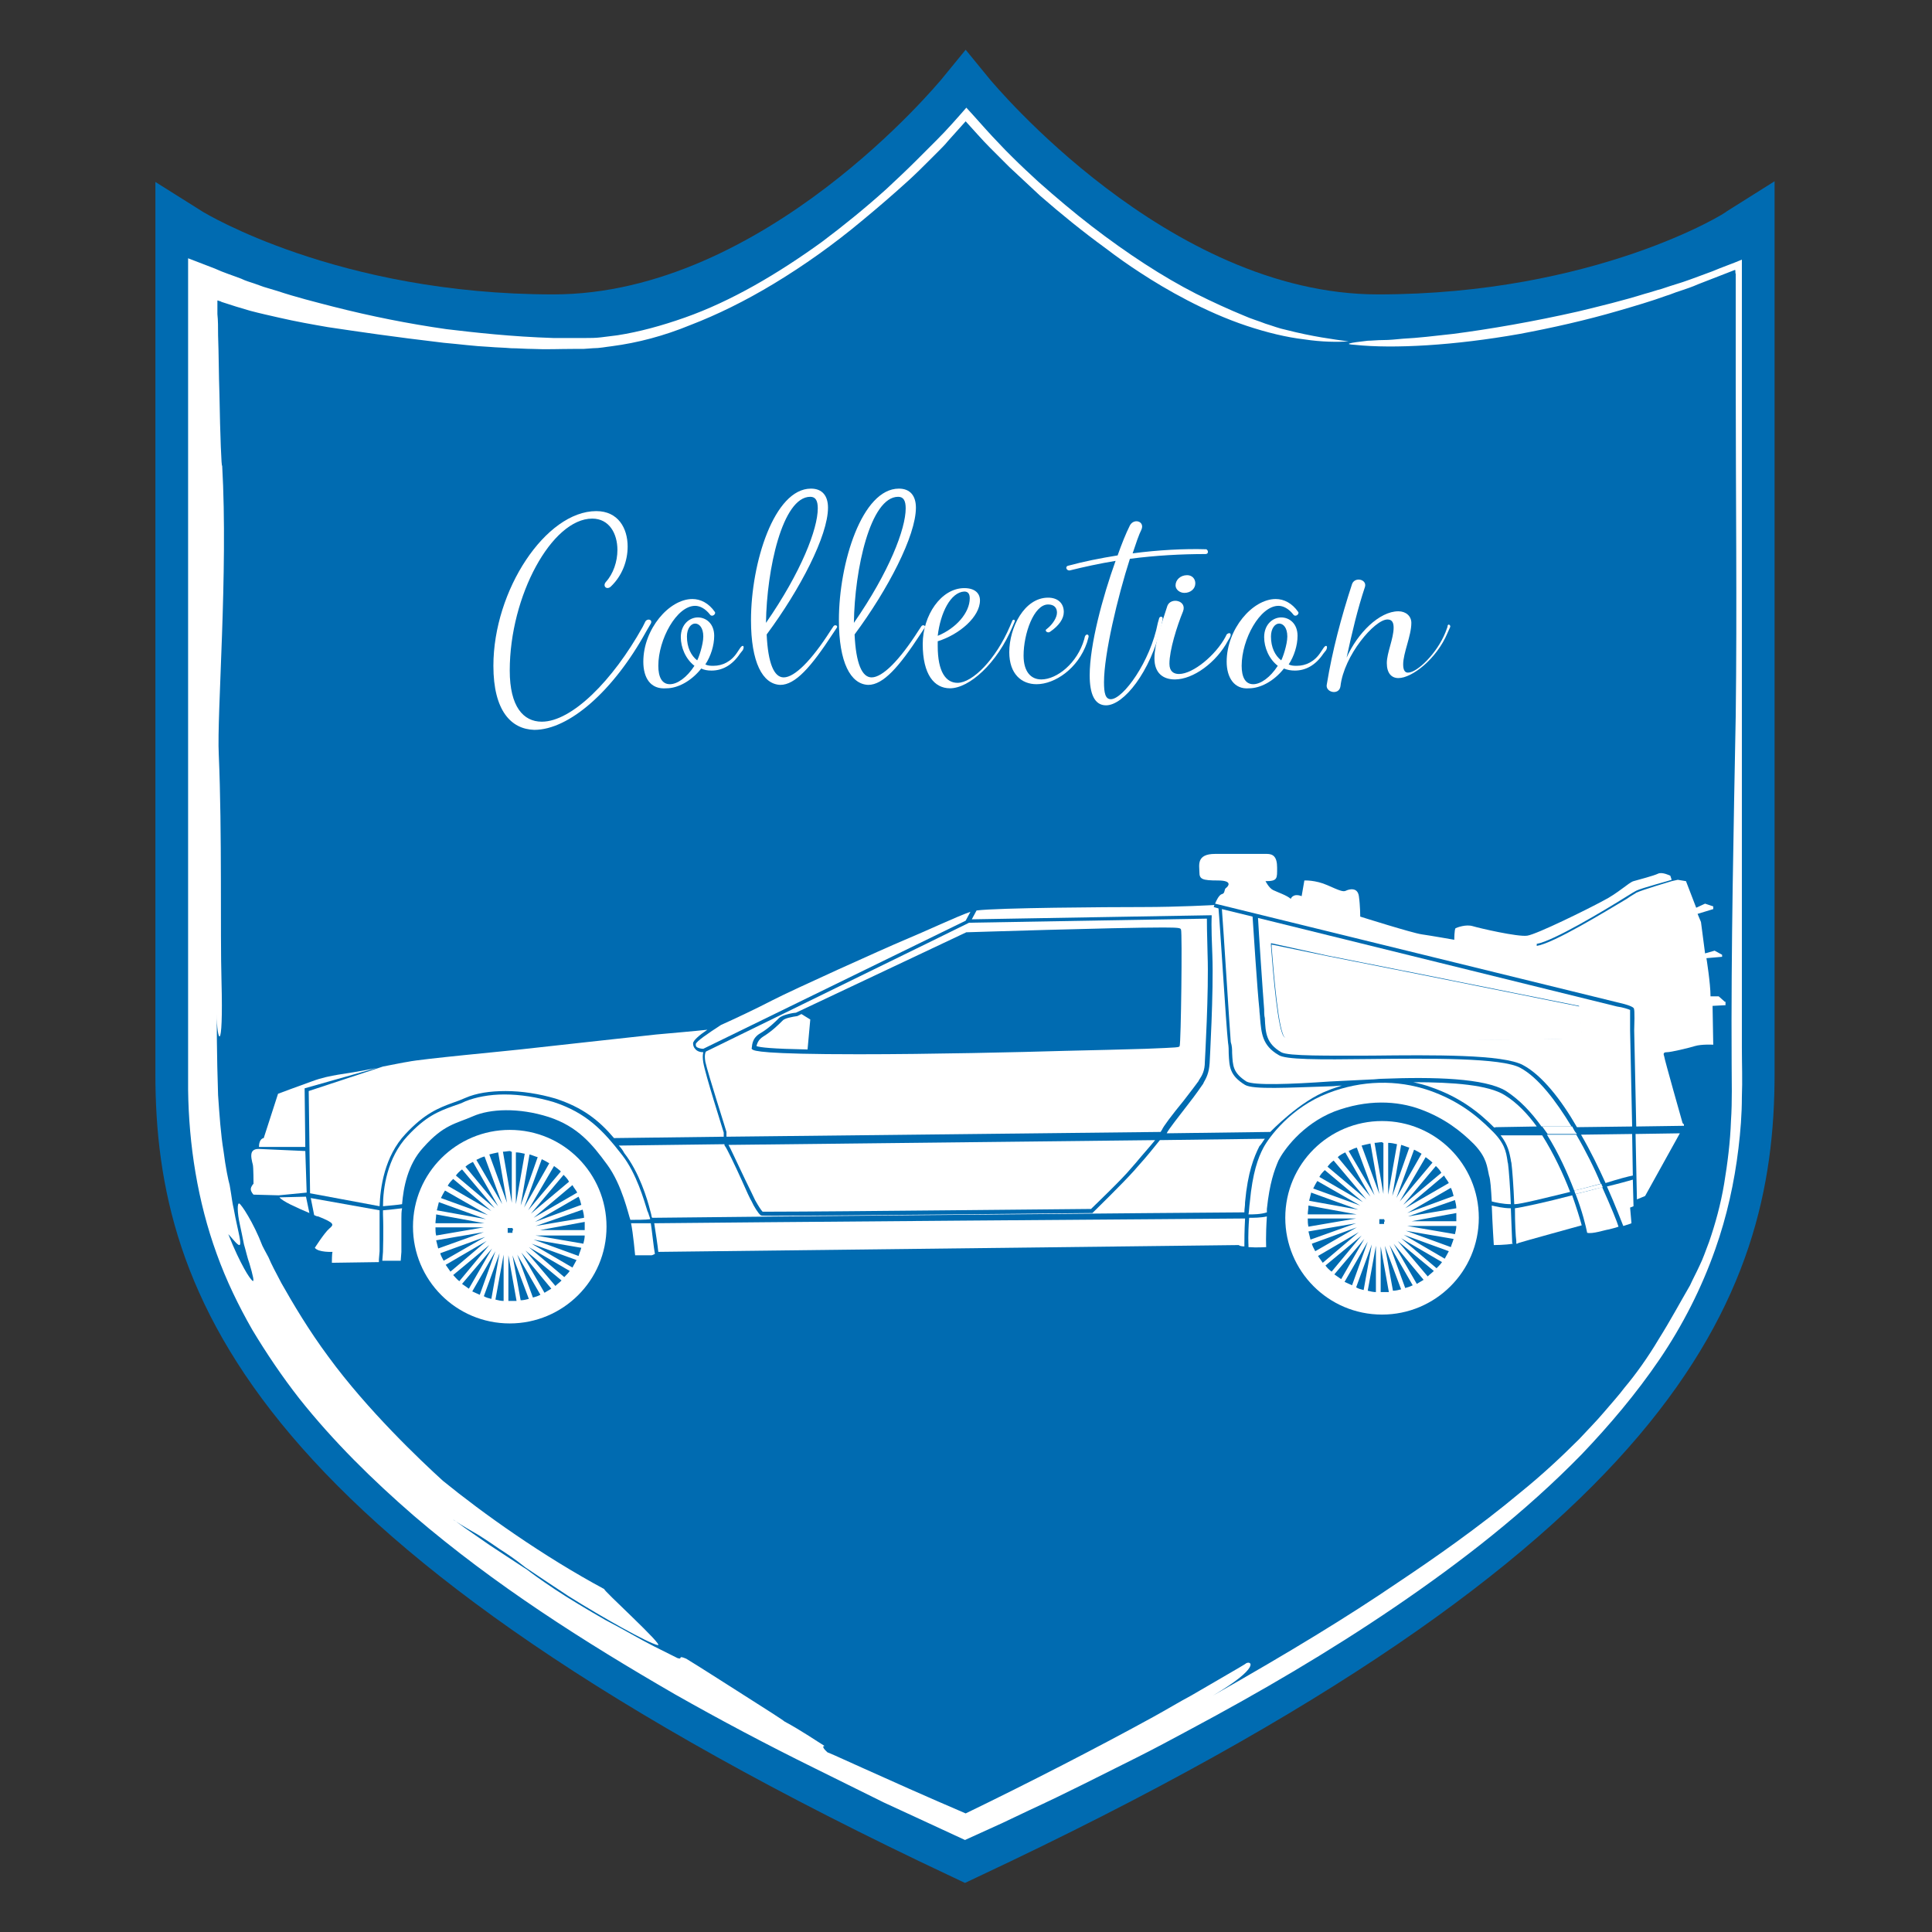
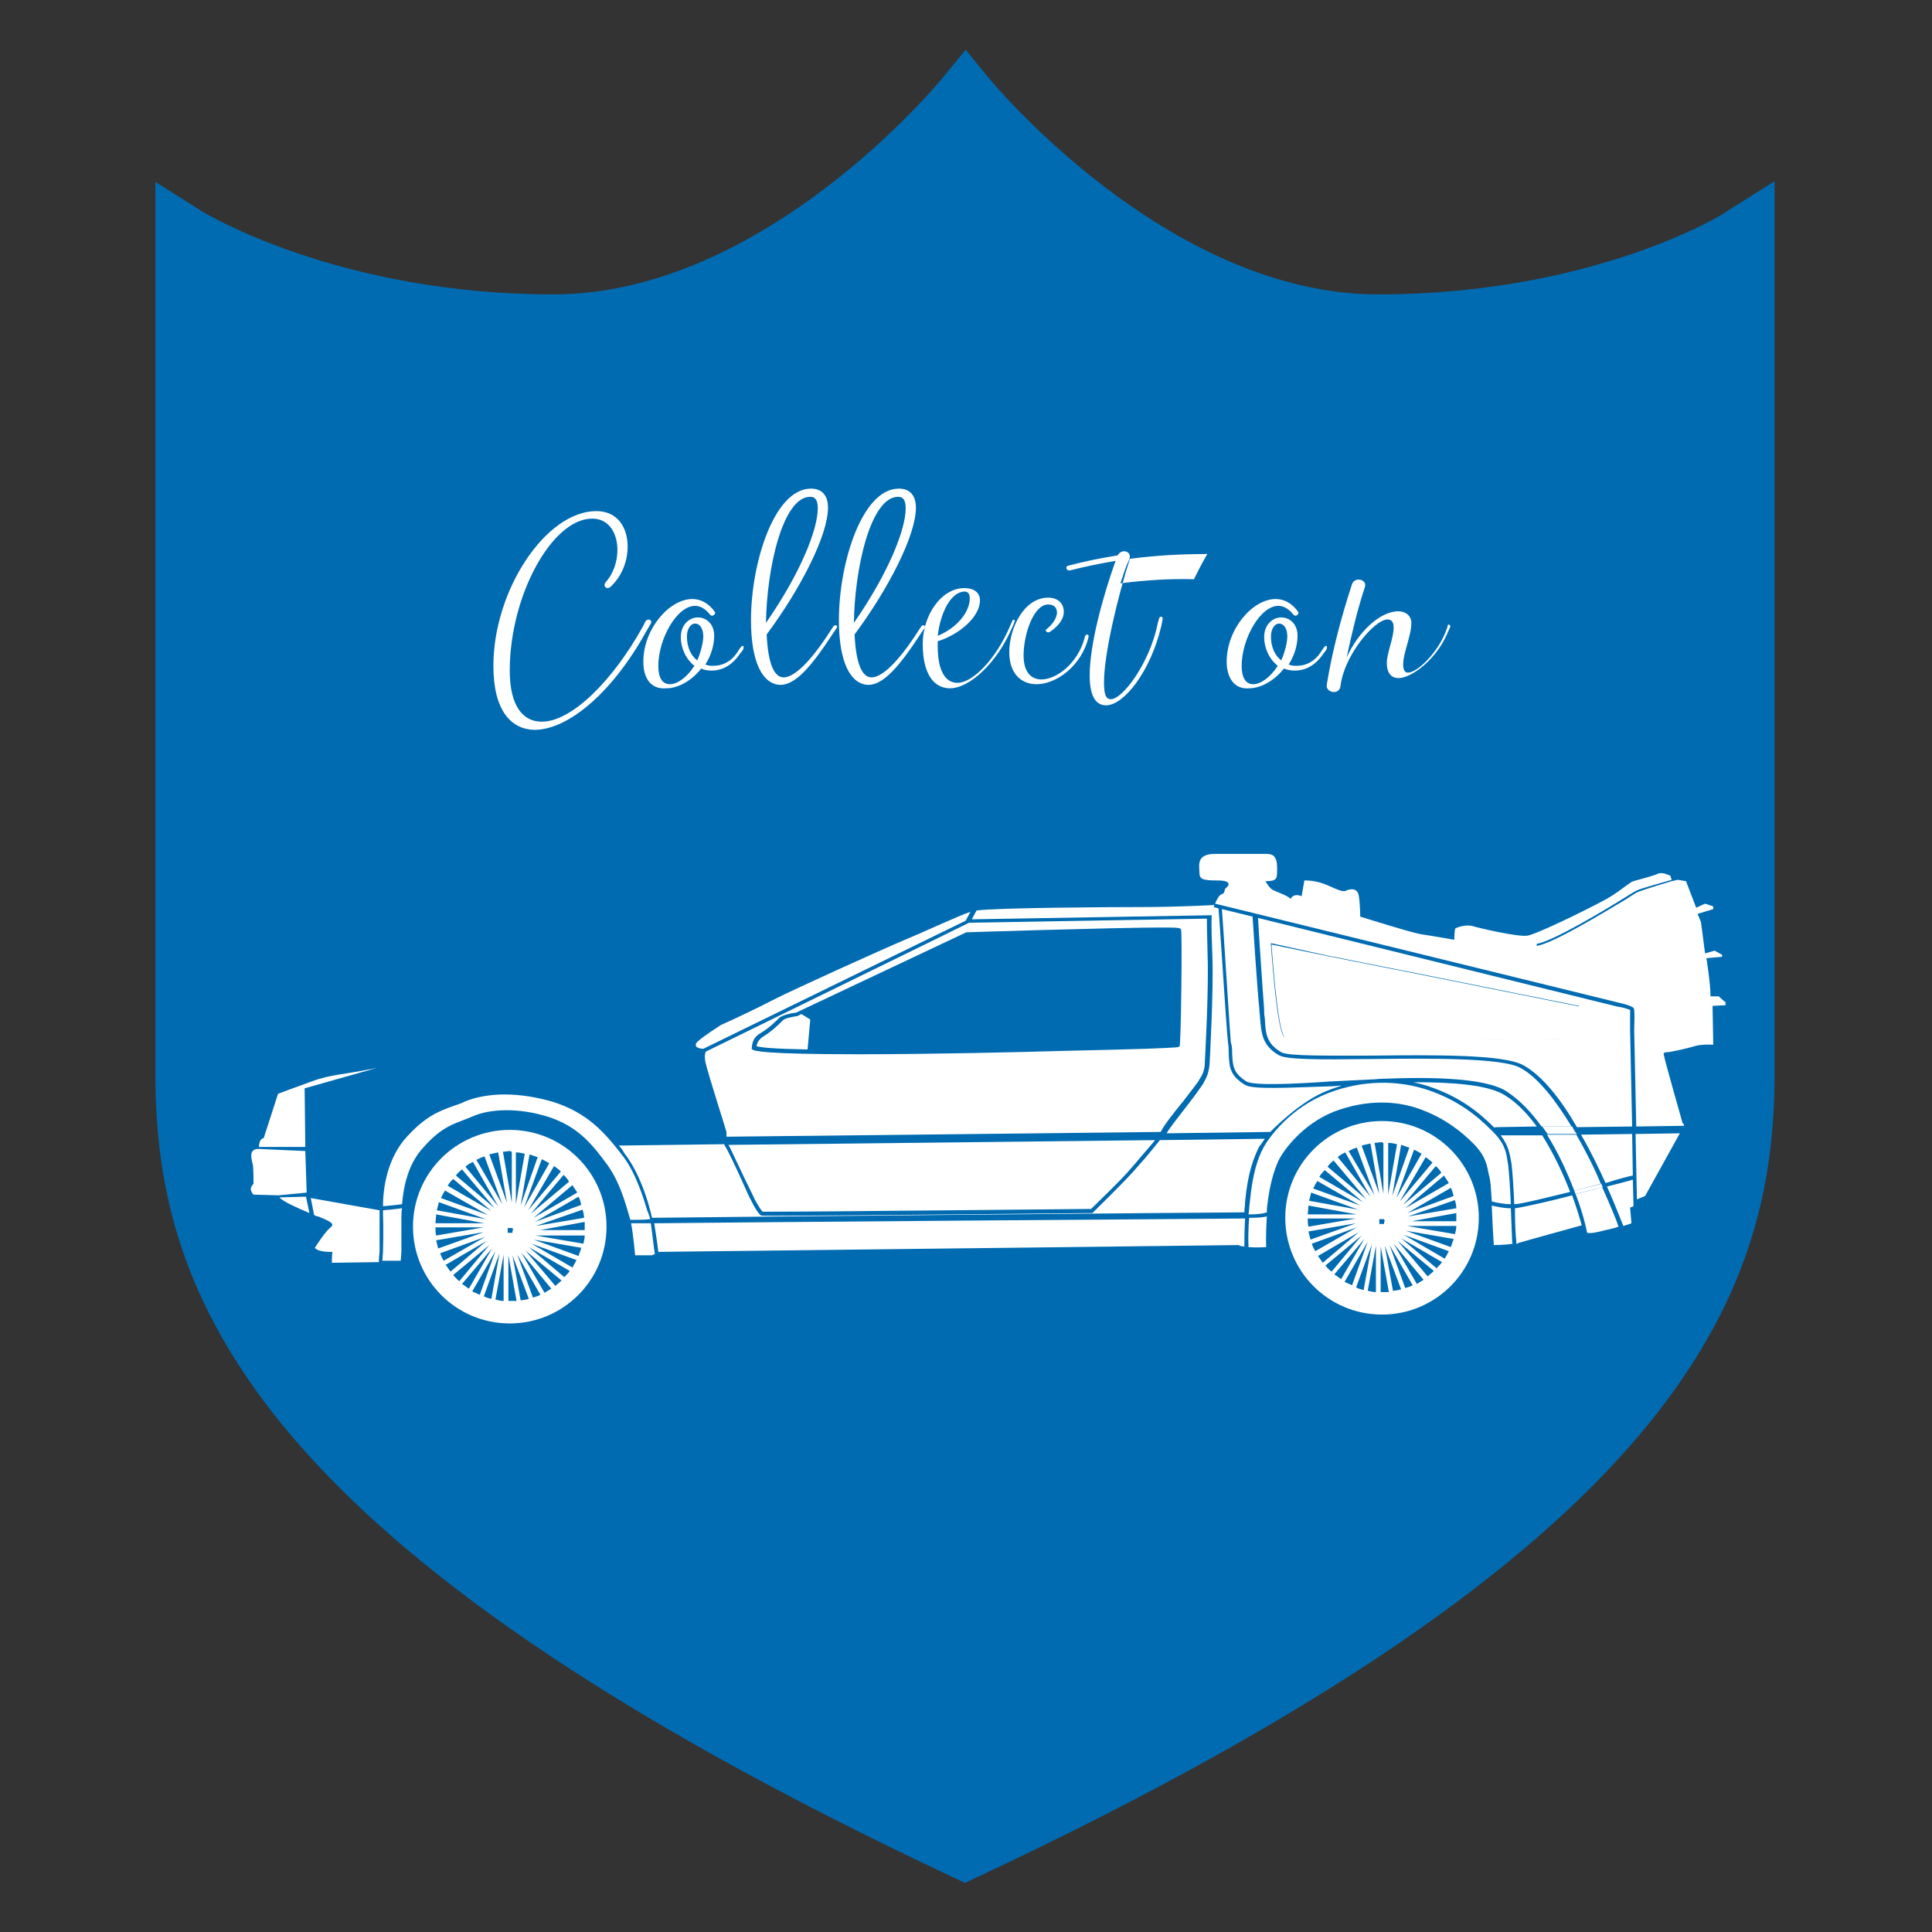
<svg xmlns="http://www.w3.org/2000/svg" version="1.1" x="0px" y="0px" viewBox="0 0 283.5 283.5" style="enable-background:new 0 0 283.5 283.5;" xml:space="preserve">
  <rect x="0" y="0" width="283.5" height="283.5" fill="#333333" stroke="none" />
  <style type="text/css">
	.st0{fill:#006BB1;}
	.st1{fill:none;}
	.st2{fill-rule:evenodd;clip-rule:evenodd;fill:#FFFFFF;}
	.st3{fill:#FFFFFF;}
	.st4{fill:none;stroke:#020203;stroke-width:3.937037e-02;stroke-miterlimit:22.926;}
	.st5{fill:none;stroke:#FFFFFF;stroke-width:0.18;stroke-miterlimit:22.926;}
</style>
  <g id="Layer_2">
</g>
  <g id="Layer_6">
    <g>
      <path class="st0" d="M202.2,43.2c-30.9,0-56.6-31.2-56.9-31.5l-3.6-4.4l-3.6,4.4c-0.3,0.3-25.9,31.5-56.9,31.5    c-31.6,0-51.2-12-51.4-12.1l-7-4.4v130.9c0,32.7,14.2,69.5,116.9,117.8l1.9,0.9l1.9-0.9c102.7-48.2,116.9-85.1,116.9-117.8V26.6    l-7,4.4C253.4,31.2,234,43.2,202.2,43.2z" />
    </g>
    <g>
      <g>
        <g>
          <path class="st1" d="M197.9,53.4c-28.7,0-56.2-31.2-56.2-31.2s-27.4,31.2-56.2,31.2c-29.4,0-54.3-10.1-54.3-10.1v115.2      c0,29.6,13.2,63,108.6,106.7l1.8,0.8l1.8-0.8C239,221.5,252.2,188,252.2,158.4V43.3C252.2,43.3,227.5,53.4,197.9,53.4z" />
          <g>
-             <path class="st2" d="M198.8,50.6c5.7,0.6,14.6,0.1,24.2-1.6c4.8-0.9,9.7-2,14.5-3.4c2.4-0.7,4.8-1.4,7-2.2       c0.7-0.2,1.3-0.5,2-0.7c0.9-0.3,1.8-0.6,2.7-1c1.8-0.7,3.6-1.4,5.4-2.1c0.1,0.1,0,0.4,0.1,0.6l0,0.7c0,0.5,0,0.9,0,1.4       c0,0.9,0,1.9,0,2.8c0,1.7,0,3.4,0,5c0,2.2,0,4.2,0,6c0,16.2,0.2,33.2,0,48.9c-0.3,16.1-0.7,34.3-0.6,51.1       c0,2.5,0.1,5.4-0.1,8.4c-0.1,3-0.5,6.2-1,9.2c-0.5,3-1.3,5.9-2.2,8.5c-0.5,1.3-0.9,2.5-1.4,3.5c-0.5,1.1-1,2-1.4,2.9       c-1.4,2.4-2.9,5.2-4.6,7.9c-1.6,2.7-3.4,5.2-5,7.1c-0.9,1.2-2,2.4-3.1,3.7c-1.1,1.3-2.4,2.6-3.6,3.9c-2.6,2.6-5.5,5.3-8.6,7.8       c-6.1,5.1-12.7,9.7-18.1,13.3c-7.2,4.9-15.7,10.1-27,16.5c7.1-4.2,5.6-5.2,4.8-4.7c0.1,0-1.3,0.8-3.7,2.2       c-1.2,0.7-2.6,1.5-4.3,2.5c-1.7,0.9-3.5,2-5.5,3.1c-8,4.4-18.5,9.8-27.6,14.2c-11.9-5.1-21.2-9.5-20.2-8.9       c-0.7-0.6-0.9-1-0.5-1c-1-0.6-3.3-2.2-5.9-3.6c-0.2-0.2-2.7-1.8-5.7-3.7c-3-1.9-6.4-4.1-8.7-5.5c-1.4-0.6-0.4,0.2-1.3-0.1       c0,0-0.4-0.2-1-0.5c-0.6-0.3-1.4-0.7-2.4-1.2c-2-1-4.5-2.5-7.2-3.9c-2.6-1.5-5.3-3.1-7.4-4.5c-2.1-1.4-3.6-2.5-4.1-2.9       c-0.2-0.1-2.9-1.9-5.5-3.6c-1.3-0.9-2.6-1.8-3.6-2.5c-1-0.7-1.6-1.2-1.7-1.2c1.5,1,2.8,1.7,3.8,2.3c1.1,0.7,2,1.3,3,2       c1.1,0.7,2.3,1.5,3.8,2.7c1.6,1.1,3.6,2.4,6.3,4.2c5.1,3.2,11.7,6.9,13.1,7.2c1.2,0.3-8.4-8.4-7.8-8.2       c-9.1-4.9-17.8-11.1-23.7-15.9c-3.3-3-11.1-10.4-16.8-18.2c-2.9-3.9-5.2-7.8-6.9-10.8c-0.4-0.8-0.8-1.5-1.1-2.1       c-0.3-0.6-0.6-1.2-0.8-1.7c-0.5-0.9-0.8-1.5-0.9-1.7c-1.3-3.4-3.1-6.1-3.4-6.2c-0.3-0.1-0.3,1.3,0.1,3.1       c0.2,0.9,0.4,1.9,0.6,2.9c0.3,1,0.5,2,0.8,2.8c0.5,1.7,0.8,2.9,0.4,2.5c-0.2-0.2-0.6-0.7-1.2-1.8c-0.6-1.1-1.4-2.7-2.3-5       c0.4,0.4,1,1.2,1.4,1.5c0.4,0.3,0.5,0,0.1-1.8c0-0.1-0.4-1.7-0.7-3.4c-0.2-0.8-0.3-1.7-0.4-2.3c-0.1-0.7-0.2-1.1-0.2-1.2       c-0.2-0.7-0.6-2.6-0.9-5c-0.4-2.4-0.6-5.3-0.8-8.2c-0.2-5.8-0.2-11.4-0.2-11.9c0,3.9,1,6.4,0.7-4.9c-0.2-7.1,0.1-21.7-0.4-33.2       c-0.3-5.8,1.4-26.7,0.5-42.4c-0.1,0.6-0.3-4.5-0.4-10.4c-0.1-2.9-0.1-6-0.2-8.7c0-1.1,0-2.2-0.1-3.1c0-0.5,0-0.9,0-1.2       c0-0.2,0-0.4,0-0.5c0-0.1,0-0.2,0-0.2c0,0,0-0.1,0-0.1l0.1,0c0.2,0.1,0.4,0.1,0.5,0.2c1.5,0.5,2.8,0.9,4.2,1.3       c1.5,0.4,2.9,0.7,4.2,1c2.6,0.6,4.9,1,7.2,1.4c4.7,0.7,9.4,1.4,17,2.3c2.3,0.2,4.5,0.5,6.7,0.6c1.1,0.1,2.1,0.1,3.2,0.2       c1,0,2.1,0.1,3.1,0.1c2,0.1,4,0,6,0l1.5,0l1.4-0.1c1,0,1.9-0.2,2.8-0.3c3.8-0.5,7.6-1.5,11.5-3.1c3.9-1.5,8-3.5,12.3-6.1       c4.3-2.6,8.7-5.7,13-9.3c2.3-1.9,4.5-3.8,6.7-5.8c1.1-1,2.1-2,3.2-3.1l0.6-0.6l0.7-0.7c0.4-0.4,0.9-0.9,1.3-1.4l2.6-2.9       c1.2,1.3,2.4,2.7,3.6,3.9l0.9,0.9l0.8,0.8l1.1,1.1c1.5,1.4,3,2.8,4.5,4.2c3.1,2.7,6.3,5.3,9.6,7.7l0,0c1.7,1.3,3.4,2.5,5.1,3.6       c3.8,2.5,9.6,5.8,15.6,7.8c3,1,5.9,1.7,8.5,2c2.6,0.4,4.9,0.4,6.5,0.3c-2.2-0.3-5.3-0.7-9.2-1.7c-1-0.2-2-0.6-3-0.9       c-1-0.4-2.1-0.7-3.2-1.2c-2.2-0.9-4.6-2-7-3.2c-4.9-2.5-10.1-5.9-15.3-9.9c-2.6-2-5.2-4.2-7.8-6.5c-1.3-1.2-2.6-2.4-3.8-3.6       l-1.1-1.1l-1.9-2c-1.3-1.4-2.5-2.8-3.8-4.2c-1.4,1.6-2.8,3.2-4.3,4.7l-1.1,1.1l-0.9,0.9l-1.1,1.1c-1.4,1.4-2.9,2.8-4.4,4.2       c-3,2.7-6.2,5.3-9.4,7.7c-6.5,4.7-13.3,8.7-20.1,11.1c-3.4,1.2-6.7,2.1-9.9,2.6c-0.8,0.1-1.6,0.2-2.4,0.3       c-0.8,0.1-1.6,0.1-2.3,0.1c-1.6,0-3.2,0-4.7,0c-6.2-0.2-11.5-0.8-15.7-1.3c-5.6-0.8-11.1-1.9-16.6-3.3       c-2.7-0.7-5.5-1.4-8.2-2.3l-2-0.6l-1.4-0.5c-0.6-0.2-1.3-0.4-1.9-0.7c-1.3-0.5-2.6-0.9-3.9-1.5l-3.9-1.5l0,98.6l0,23.4       c0.1,8.1,1.4,16.4,4.2,24.1c1.4,3.9,3.2,7.6,5.2,11.1c2.1,3.5,4.4,6.9,6.9,10.1c5,6.3,10.8,12,16.8,17.2       c11.9,10.2,25,18.5,38.3,26.2c6.7,3.8,13.5,7.4,20.4,10.8c3.4,1.7,6.9,3.4,10.3,5.1l5.2,2.4l6.7,3.1l5.5-2.5l4-1.9       c2.6-1.2,5.3-2.5,7.9-3.8c2.6-1.3,5.2-2.6,7.8-3.9c2.6-1.3,5.2-2.7,7.8-4.1c10.3-5.5,20.4-11.4,30.1-18       c9.7-6.6,19.1-13.9,27.4-22.4c4.1-4.3,8-8.9,11.4-13.9c3.4-5,6.2-10.5,8.2-16.2c1.7-4.8,2.8-9.8,3.4-14.8       c0.3-2.5,0.5-5,0.5-7.5c0.1-2.5,0-4.9,0-7.3l0-28.8l0-57.6c0-4.5,0-15.8,0-29.2c-1.4,0.6-2.9,1.1-4.3,1.7       c-1.4,0.5-2.9,1.1-4.4,1.6c-0.6,0.2-1.3,0.4-1.9,0.6l-1.2,0.4c-0.8,0.2-1.6,0.5-2.4,0.7c-3.2,1-6.5,1.8-9.8,2.6       c-6.6,1.5-13,2.6-18.4,3.3c-2.7,0.3-5.2,0.6-7.3,0.7c-1.1,0.1-2,0.2-2.9,0.2c-0.9,0-1.7,0.1-2.3,0.1       C198,50.3,197.1,50.5,198.8,50.6z" />
-           </g>
+             </g>
        </g>
      </g>
    </g>
  </g>
  <g id="Text">
    <g>
      <g>
        <path class="st3" d="M72.4,97.7c0-11.1,7.7-22.7,15.1-22.7c3.2,0,4.6,2.5,4.6,5.2c0,2.1-0.8,4.3-2.5,5.9     c-0.6,0.5-1.2-0.1-0.7-0.7c1.1-1.2,1.7-3,1.7-4.7c0-2.4-1.2-4.6-3.7-4.6c-5.9,0-12.1,11.3-12.1,22.3c0,5.3,2,7.5,4.7,7.5     c4.4,0,10.4-6,14.8-13.9l0.4-0.8c0.3-0.5,1.1-0.3,0.8,0.3l-0.7,1.2c-4.8,8.7-11.3,14.4-16.4,14.4C75,107,72.4,104.3,72.4,97.7z" />
        <path class="st3" d="M94.4,97.1c0-4.8,3.8-9.2,7.2-9.2c1.2,0,2.4,0.6,3.3,1.9c0.2,0.3-0.4,0.8-0.7,0.4c-0.7-0.9-1.5-1.3-2.2-1.3     c-2.7,0-5.4,4.9-5.4,8.8c0,1.6,0.5,2.7,1.7,2.7c1.1,0,2.5-1,3.6-2.7c-1.3-1-2-2.7-2-4.2c0-1.9,1.3-2.9,2.5-2.9     c1.2,0,2.4,0.9,2.4,2.7c0,1.4-0.5,3-1.3,4.2c0.4,0.2,0.8,0.2,1.2,0.2c1.3,0,2.6-0.6,3.5-2l0.4-0.6c0.4-0.6,0.7-0.3,0.4,0.3     l-0.4,0.5c-1.2,1.8-2.7,2.5-4.2,2.5c-0.6,0-1.1-0.1-1.5-0.3c-1.5,1.9-3.5,2.9-5.1,2.9C95.4,101.2,94.4,99.4,94.4,97.1z      M103.2,93.4c0-1.3-0.6-1.9-1.2-1.9c-0.6,0-1.2,0.7-1.2,1.9c0,1.6,0.6,2.8,1.5,3.5C102.5,96.6,103.2,94.6,103.2,93.4z" />
        <path class="st3" d="M110.2,91c0-8.4,3.4-19.3,8.8-19.3c1.7,0,2.5,1.1,2.5,2.8c0,4.1-4.1,12-9,18.6c0.2,4.3,1.1,6.3,2.5,6.3     c1.6,0,4.1-2.5,6.9-6.9l0.4-0.6c0.2-0.3,0.7-0.1,0.5,0.2l-0.6,0.9c-3.2,4.9-5.5,7.5-7.7,7.5C111.9,100.4,110.2,97.2,110.2,91z      M120,74.6c0-1.1-0.3-1.7-1.1-1.7c-4.1,0-6.4,10.7-6.5,18.5C117.6,83.9,120,77.6,120,74.6z" />
        <path class="st3" d="M123.1,91c0-8.4,3.4-19.3,8.8-19.3c1.7,0,2.5,1.1,2.5,2.8c0,4.1-4.1,12-9,18.6c0.2,4.3,1.1,6.3,2.5,6.3     c1.6,0,4.1-2.5,6.9-6.9l0.4-0.6c0.2-0.3,0.7-0.1,0.5,0.2l-0.6,0.9c-3.2,4.9-5.5,7.5-7.7,7.5C124.8,100.4,123.1,97.2,123.1,91z      M132.9,74.6c0-1.1-0.3-1.7-1.1-1.7c-4.1,0-6.4,10.7-6.5,18.5C130.5,83.9,132.9,77.6,132.9,74.6z" />
        <path class="st3" d="M148.9,91.2l-0.3,0.7c-2.3,5.5-6.4,9.1-9.2,9.1c-2.3,0-4-2-4-6.5c0-4.2,2.7-8.2,6.1-8.2     c1.6,0,2.3,0.8,2.3,1.8c0,2.4-3,5-6.2,6v0.7c0,3.8,1.2,5.4,2.9,5.4c2.2,0,5.6-3.4,7.7-8.3l0.3-0.7     C148.6,90.8,149,90.9,148.9,91.2z M137.6,93.3c2.7-1.1,4.7-3.4,4.7-5.5c0-0.6-0.2-1-0.8-1C139.5,86.9,138,89.9,137.6,93.3z" />
        <path class="st3" d="M148.1,95.7c0-3.6,2.2-8,5.7-8c1.4,0,2.3,0.8,2.3,2.1c0,1-0.7,2-2,2.9c-0.4,0.3-0.9-0.2-0.5-0.4     c0.9-0.7,1.5-1.7,1.5-2.4c0-0.7-0.4-1.2-1.3-1.2c-2.1,0-3.6,4.3-3.6,7.5c0,2.4,1.1,3.5,2.6,3.5c2.3,0,5.3-2.4,6.3-5.9l0.1-0.4     c0.2-0.5,0.7-0.3,0.5,0.2l-0.2,0.7c-1.3,3.8-4.7,6.1-7.4,6.1C149.9,100.4,148.1,98.9,148.1,95.7z" />
-         <path class="st3" d="M176.9,81.3c-3.5,0-7.3,0.2-11.1,0.7c-1.8,5.6-3.8,14-3.8,18.1c0,1.6,0.2,2.5,1,2.5c1.8,0,5.8-5.5,6.9-11.2     l0.2-0.7c0.1-0.3,0.6-0.3,0.5,0.2l-0.2,1c-1.6,6.7-5.5,11.6-8.1,11.6c-1.7,0-2.4-1.7-2.4-4.4c0-4.5,1.9-11.5,3.8-16.8     c-2.4,0.4-4.7,0.9-6.7,1.4c-0.5,0.1-0.8-0.6-0.2-0.7c2.2-0.6,4.7-1.1,7.2-1.5c0.6-1.7,1.2-3.2,1.8-4.4c0.6-1.1,2.2-0.6,1.7,0.6     c-0.4,0.8-0.8,2-1.3,3.5c3.8-0.5,7.6-0.7,10.8-0.6C177.3,80.7,177.4,81.3,176.9,81.3z" />
-         <path class="st3" d="M180.5,93.5l-0.3,0.5c-1.7,3.2-5.1,5.7-7.8,5.7c-1.7,0-3-0.9-3-3.1c0-2.1,1-4.9,1.9-7.7     c0.5-1.3,2.9-0.8,2.3,0.8c-0.9,2.2-2,5.7-2,7.7c0,1.1,0.6,1.5,1.4,1.5c2.1,0,5.4-2.8,6.8-5.4l0.2-0.4     C180.3,92.8,180.8,92.8,180.5,93.5z M172.5,85.9c0-0.8,0.7-1.5,1.7-1.5c0.7,0,1.2,0.5,1.2,1.2c0,0.8-0.7,1.4-1.6,1.4     C173.1,87,172.5,86.5,172.5,85.9z" />
+         <path class="st3" d="M176.9,81.3c-3.5,0-7.3,0.2-11.1,0.7c-1.8,5.6-3.8,14-3.8,18.1c0,1.6,0.2,2.5,1,2.5c1.8,0,5.8-5.5,6.9-11.2     l0.2-0.7c0.1-0.3,0.6-0.3,0.5,0.2l-0.2,1c-1.6,6.7-5.5,11.6-8.1,11.6c-1.7,0-2.4-1.7-2.4-4.4c0-4.5,1.9-11.5,3.8-16.8     c-2.4,0.4-4.7,0.9-6.7,1.4c-0.5,0.1-0.8-0.6-0.2-0.7c2.2-0.6,4.7-1.1,7.2-1.5c0.6-1.1,2.2-0.6,1.7,0.6     c-0.4,0.8-0.8,2-1.3,3.5c3.8-0.5,7.6-0.7,10.8-0.6C177.3,80.7,177.4,81.3,176.9,81.3z" />
        <path class="st3" d="M180,97.1c0-4.8,3.8-9.2,7.2-9.2c1.2,0,2.4,0.6,3.3,1.9c0.2,0.3-0.4,0.8-0.7,0.4c-0.7-0.9-1.5-1.3-2.2-1.3     c-2.7,0-5.4,4.9-5.4,8.8c0,1.6,0.5,2.7,1.7,2.7c1.1,0,2.5-1,3.6-2.7c-1.3-1-2-2.7-2-4.2c0-1.9,1.3-2.9,2.5-2.9     c1.2,0,2.4,0.9,2.4,2.7c0,1.4-0.5,3-1.3,4.2c0.4,0.2,0.8,0.2,1.2,0.2c1.3,0,2.6-0.6,3.5-2l0.4-0.6c0.4-0.6,0.7-0.3,0.4,0.3     l-0.4,0.5c-1.2,1.8-2.7,2.5-4.2,2.5c-0.6,0-1.1-0.1-1.6-0.3c-1.5,1.9-3.5,2.9-5.1,2.9C181.1,101.2,180,99.4,180,97.1z      M188.9,93.4c0-1.3-0.6-1.9-1.2-1.9c-0.6,0-1.2,0.7-1.2,1.9c0,1.6,0.6,2.8,1.5,3.5C188.2,96.6,188.9,94.6,188.9,93.4z" />
        <path class="st3" d="M212.8,92l-0.4,0.9c-1.6,3.8-5.2,6.6-7.2,6.6c-1,0-1.7-0.7-1.7-2.2c0-1.5,1-3.6,1-5.2c0-0.7-0.2-1.2-0.9-1.2     c-1.9,0-6.4,5.3-6.9,9.8c-0.2,1.4-2.3,0.9-2-0.3c0.8-4.9,2.1-9.8,3.7-14.7c0.4-1.1,2.2-0.7,1.9,0.4c-1.1,3.3-1.9,6.7-2.7,10.4     c1.6-3.6,4.8-6.8,7.6-6.8c1.1,0,1.9,0.7,1.9,1.7c0,1.9-1.2,4.4-1.2,6.1c0,0.9,0.3,1.2,0.7,1.2c1.4,0,4.3-2.9,5.5-5.9l0.3-0.8     C212.4,91.4,212.9,91.7,212.8,92z" />
      </g>
    </g>
    <g>
      <path class="st3" d="M185.6,167.1l-15.4,0.2c-0.8,1-2,2.5-3.1,3.7l-0.7,0.8c-1.6,1.8-5.9,6-6,6.1l-0.1,0.1l-0.1,0    c-0.4,0-38.2,0.4-46.7,0.4c0,0,0,0,0,0c-1.8,0-1.8,0-1.9-0.1c-0.3-0.2-1-1.3-1.3-2c-0.2-0.3-0.8-1.6-1.5-3.2    c-0.9-2-2.2-4.7-2.4-4.9c-0.1-0.1-0.1-0.2-0.1-0.3l-15.5,0.2c0.3,0.3,0.6,0.7,0.8,1.1c2.2,2.8,3.4,6.8,3.8,8.4    c0.1,0.4,0.2,0.7,0.2,0.8c0,0.1,0,0.1,0.1,0.3c7.3-0.1,83.1-0.8,86.9-0.8c0-0.6,0.1-0.8,0.1-1.5c0.4-4.4,1.3-6.6,2.1-8.2    C185.1,167.9,185.3,167.5,185.6,167.1z" />
-       <path class="st3" d="M45.3,160.1l0.2,15l10.2,1.9c0.1-2.7,0.7-7.3,3.8-10.6c2.8-3,4.8-3.8,7-4.6c0.6-0.2,1.1-0.4,1.8-0.7    c1.6-0.7,3.6-1,5.9-1c2.4,0,4.9,0.4,7.3,1.1c4,1.3,6.4,3.2,8.6,5.8l16.1-0.2c0-0.3,0-0.5,0-0.6c-0.2-0.7-2.7-8.5-3-10.3    c-0.1-0.6-0.1-1.1,0-1.5c-0.4,0-0.9-0.1-1.2-0.5c-0.2-0.2-0.3-0.5-0.3-0.8c0-0.4,0.9-1.2,2.1-2c-1.8,0.2-5.3,0.5-7.5,0.7    c-2.7,0.3-18.3,2-20,2.2c-1.7,0.2-14.6,1.4-16.4,1.8c-0.7,0.1-2.1,0.4-3.7,0.7L45.3,160.1z" />
      <path class="st3" d="M118.9,149.6l-1.3-0.8l-0.6,0.3l0,0c-0.7,0.1-1.9,0.3-2.2,0.7c-0.5,0.5-1.5,1.5-2.8,2.3    c-0.8,0.5-0.9,1.1-1,1.4c0.5,0.2,2.3,0.4,7.5,0.5L118.9,149.6z" />
      <path class="st3" d="M110.8,176.1c0.5,0.9,0.9,1.5,1.1,1.7c0.1,0,0.5,0,1.6,0c8.3,0,44.3-0.4,46.6-0.4c0.6-0.6,4.5-4.3,5.9-6    l0.7-0.8c0.9-1.1,2-2.3,2.8-3.3l-62.6,0.7c0.2,0.3,1.1,2.3,2.4,5C110,174.4,110.7,175.9,110.8,176.1z" />
      <path class="st3" d="M106.6,166.1L106.6,166.1c0,0.3,0,0.5,0,0.7l63.7-0.7c0.1-0.1,0.1-0.2,0.2-0.3c0.2-0.5,1.4-2.1,3.2-4.3    c1-1.3,2-2.6,2.2-2.9c0-0.1,0.1-0.2,0.1-0.2c0.4-0.6,0.8-1.3,0.8-2.6c0-0.1,0.6-10.4,0.4-15.7c-0.1-3.4-0.1-4.8-0.1-5.3l-34.9,0.6    l-0.2,0.1c0,0,0,0,0,0l-5.9,2.9l-32.5,15.9h0c0,0-0.3,0.3-0.1,1.5C103.9,157.6,106.6,166,106.6,166.1z M111.6,151.6    c1.2-0.7,2.2-1.7,2.7-2.2c0.5-0.5,2.2-0.8,2.5-0.8l25-11.8l0.1,0c0.2,0,21.6-0.7,28.8-0.7c2.5,0,2.5,0.1,2.6,0.3    c0.2,0.4,0,16.7-0.2,17.1c-0.1,0.2-0.1,0.2-5,0.4c-3.2,0.1-7.4,0.2-11.8,0.3c-6.7,0.2-19.7,0.5-30.3,0.5    c-14.3,0-15.3-0.5-15.6-0.7l-0.1-0.1l0-0.1C110.4,153.6,110.2,152.4,111.6,151.6z" />
      <path class="st3" d="M207,150.3c1.1,0,1.7-0.1,1.8-0.2c0-0.6-0.3-4.2-0.5-6.6l-3.9-0.8l-0.7-0.1c0,3.3,0.2,7,0.6,7.4    C204.6,150.1,205.8,150.3,207,150.3z" />
      <path class="st3" d="M197.5,149.9c1.3,0,2.7-0.1,3.1-0.2c0.1-0.7-0.1-4.4-0.3-7.8l-4.9-1c0,3.3,0.2,8.3,0.4,8.9    C195.8,149.8,196.1,149.9,197.5,149.9z" />
      <path class="st3" d="M192.3,149.4c0-1-0.4-6-0.7-9.3l-4.5-0.9c0.3,3.8,0.7,7.6,1.1,10.1C190,149.4,191.8,149.4,192.3,149.4z" />
      <path class="st3" d="M192.8,149.8c-0.1,0.1-0.2,0.2-1.6,0.2c-0.6,0-1.5,0-2.8-0.1c0.2,1.1,0.4,1.8,0.5,1.9    c0.3,0.1,2.2,0.3,15.6,0.3c11.4,0,24.8-0.2,27-0.3l-0.3-3.7l-22.3-4.5c0.2,1.9,0.6,6.2,0.5,6.7c0,0.2-0.1,0.5-2.4,0.5    c-0.8,0-2.4-0.1-3-0.4c-0.8-0.4-0.9-5.1-0.8-8l-2.4-0.5c0.6,7.9,0.3,8.1,0.1,8.2c-0.3,0.2-2.5,0.3-3.5,0.3c-2,0-2.2-0.3-2.3-0.4    c-0.3-0.5-0.4-6.5-0.5-9.3l-2.5-0.5C193.1,149.5,192.9,149.7,192.8,149.8z" />
      <path class="st3" d="M218.9,176.3c0.4,0.1,1.6,0.4,2.8,0.4c-0.1-2.5-0.3-5.1-0.4-5.8c0-0.2-0.1-0.4-0.1-0.6    c-0.2-1.3-0.4-2.6-2.4-4.5c-2.1-2.1-4.8-4.3-9.1-5.8c-4.7-1.6-9.9-1.5-14.8,0.4c-5.5,2.1-8.7,6.5-9.5,8c-0.8,1.5-1.6,3.7-2,8    c-0.1,0.7-0.1,1.3-0.2,1.8c0.7,0,1.8,0,2.7-0.3c0-0.2,0-0.4,0-0.5c0.4-3.8,1.1-5.7,1.7-7.1c0.7-1.4,3.4-5.3,8.2-7.2    c4.8-1.8,9.2-1.6,12.7-0.3s5.9,3.2,7.8,5.1c1.9,2,1.9,3.3,2.2,4.6C218.7,173,218.8,174.5,218.9,176.3z" />
      <path class="st3" d="M182.6,182.5c0-0.5,0-1.8,0.1-3.7c-2.6,0-79,0.6-86.7,0.7c0.2,1.3,0.5,3.2,0.6,4.2c0,0,0,0,0,0l85.2-1    c0,0.1,0.4,0.2,0.8,0.2L182.6,182.5z" />
      <path class="st3" d="M185.9,178.5c-0.9,0.2-2,0.2-2.6,0.2c-0.2,2.6-0.1,3.9-0.1,4l0,0.3l0,0c1.2,0.1,2.6,0,2.6,0    S185.7,181.5,185.9,178.5z" />
      <path class="st3" d="M221.9,182.4c0,0-0.1-2.5-0.2-5.1c-1.2,0-2.3-0.3-2.8-0.4c0.1,2.8,0.3,5.8,0.3,5.8s1.7,0,2.8-0.2L221.9,182.4    z" />
      <polygon class="st3" points="240,166.4 240.2,176 241.4,175.5 246.5,166.3 246.6,166.3   " />
      <path class="st3" d="M95.4,178.9c0-0.2-0.1-0.3-0.1-0.4c-0.1-0.2-0.1-0.4-0.3-0.8c-0.5-1.6-1.6-5.5-3.7-8.2    c-2.8-3.6-5.2-6.2-10.1-7.8c-2.4-0.7-4.8-1.1-7.2-1.1c-2.2,0-4.2,0.4-5.7,1c-0.6,0.3-1.2,0.5-1.8,0.7c-2.2,0.8-4,1.5-6.7,4.4    c-3,3.2-3.6,7.7-3.6,10.3c1.1-0.1,2.2-0.2,2.8-0.3c0.2-2.4,0.8-5.8,3.1-8.3c3-3.4,4.8-3.5,7.3-4.6c2.5-1.1,6.7-1.3,11.1,0.1    c4.3,1.4,6.4,4,8.6,7c2.2,3,3.1,7.3,3.4,8.1C93.2,179,94.8,179,95.4,178.9z" />
      <path class="st3" d="M59,177.3c-0.7,0.1-1.8,0.2-2.8,0.3c0,0.2,0,0.4,0,0.6c0.1,2.4,0,5.5,0,5.5l-0.1,1.3l2.7,0l0.1-1.3    c0,0,0-2.8,0-4.9C58.9,178.3,58.9,177.8,59,177.3z" />
      <path class="st3" d="M95.5,179.5C95.4,179.5,95.4,179.5,95.5,179.5c-0.3,0-0.8,0-1.3,0c-0.6,0-1.2,0-1.6,0    c0.3,1.4,0.6,4.7,0.6,4.7s2.1,0,2.4,0c0.1,0,0.3-0.1,0.5-0.2C95.9,182.9,95.7,180.8,95.5,179.5z" />
      <path class="st3" d="M55.6,184.8l0.1-1.2c0,0,0-3.1,0-5.4c0-0.2,0-0.4,0-0.6l-10.1-1.8l0.5,2.5c0.2,0.1,0.4,0.2,0.6,0.2    c2.5,1,2.3,1.2,1.6,1.8c-0.7,0.6-2.1,2.8-2.1,2.8c0.5,0.7,2.6,0.6,2.6,0.6c-0.1,0.1-0.1,1.6-0.1,1.6l6.9-0.1L55.6,184.8z" />
      <path class="st3" d="M74.8,165.8c-7.8,0-14.2,6.3-14.2,14.2c0,7.8,6.3,14.2,14.2,14.2c7.8,0,14.2-6.3,14.2-14.2    C89,172.2,82.7,165.8,74.8,165.8z M75.3,180.5L75.3,180.5L75.3,180.5L75.3,180.5l-0.1,0.1l0,0l0,0.1l0,0l0,0.1l0,0l0,0.1l0,0l0,0    l0,0l0,0l0,0l-0.1,0l0,0l-0.1,0l0,0l-0.1,0v0h-0.1l0,0l-0.1,0l0,0l-0.1,0l0,0l-0.1,0l0,0l0,0l0,0l0,0l0,0l0-0.1l0,0l0-0.1l0,0    l0-0.1h0v-0.1l0,0l0-0.1l0,0l0-0.1l0,0l0-0.1l0,0l0,0l0,0l0,0l0,0l0.1,0l0,0l0.1,0l0,0l0.1,0v0h0.1l0,0l0.1,0l0,0l0.1,0l0,0l0.1,0    l0,0l0,0l0,0l0,0l0,0L75.3,180.5L75.3,180.5L75.3,180.5z M66.5,187.1l5.3-4.4l-4.4,5.3C67,187.7,66.8,187.4,66.5,187.1z     M67.8,171.6l4.8,5.7l-5.7-4.8C67.1,172.2,67.4,171.9,67.8,171.6z M73.7,176.7l-3.8-6.5c0.4-0.2,0.8-0.4,1.2-0.5L73.7,176.7z     M71.8,169.4c0.4-0.1,0.8-0.2,1.3-0.3l1.3,7.4L71.8,169.4z M73.1,177l-4.8-5.8c0.3-0.3,0.7-0.5,1.1-0.7L73.1,177z M72.1,177.7    l-6.4-3.7c0.2-0.4,0.5-0.7,0.8-1L72.1,177.7z M71.6,178.3l-6.9-2.5c0.2-0.4,0.4-0.8,0.6-1.1L71.6,178.3z M71.3,178.9l-7.2-1.3    c0.1-0.4,0.2-0.8,0.3-1.2L71.3,178.9z M71.1,179.5h-7.2c0-0.4,0.1-0.8,0.1-1.3L71.1,179.5z M71,180.1l-7,1.2    c-0.1-0.4-0.1-0.8-0.1-1.2H71z M71,180.8l-6.7,2.4c-0.1-0.4-0.2-0.8-0.3-1.2L71,180.8z M71.2,181.5l-6.1,3.5    c-0.2-0.4-0.4-0.7-0.5-1.1L71.2,181.5z M71.4,182.1l-5.3,4.5c-0.2-0.3-0.5-0.7-0.7-1L71.4,182.1z M72.2,183.2l-3.4,5.9    c-0.3-0.2-0.7-0.5-1-0.7L72.2,183.2z M72.7,183.6l-2.3,6.4c-0.4-0.2-0.7-0.3-1.1-0.5L72.7,183.6z M73.3,183.9l-1.2,6.7    c-0.4-0.1-0.8-0.2-1.1-0.4L73.3,183.9z M73.9,184.1l0,6.8c-0.4,0-0.8-0.1-1.2-0.2L73.9,184.1z M78.5,179.3l6.4-3.7    c0.2,0.4,0.3,0.8,0.4,1.2L78.5,179.3z M85.5,177.5c0.1,0.4,0.2,0.8,0.2,1.2l-7.1,1.2L85.5,177.5z M78.3,178.7l5.7-4.8    c0.2,0.4,0.5,0.7,0.7,1.1L78.3,178.7z M77.9,178.1l4.8-5.7c0.3,0.3,0.6,0.6,0.8,1L77.9,178.1z M77.5,177.6l3.8-6.5    c0.4,0.3,0.7,0.5,1,0.8L77.5,177.6z M76.9,177.2l2.6-7.1c0.4,0.2,0.8,0.4,1.1,0.6L76.9,177.2z M76.4,176.9l1.3-7.5    c0.4,0.1,0.8,0.3,1.2,0.4L76.4,176.9z M75.7,176.7v-7.6c0.4,0,0.9,0.1,1.3,0.2L75.7,176.7z M77.6,190.6c-0.4,0.1-0.8,0.2-1.2,0.2    l-1.2-6.6L77.6,190.6z M75.9,184.1l3.4,5.9c-0.4,0.2-0.7,0.3-1.1,0.4L75.9,184.1z M76.5,183.8l4.4,5.3c-0.3,0.2-0.7,0.4-1,0.6    L76.5,183.8z M77.1,183.5l5.3,4.4c-0.3,0.3-0.6,0.5-0.9,0.8L77.1,183.5z M77.6,183l6,3.5c-0.2,0.3-0.5,0.6-0.8,0.9L77.6,183z     M78,182.5l6.6,2.4c-0.2,0.4-0.4,0.7-0.6,1.1L78,182.5z M78.3,181.9l7,1.2c-0.1,0.4-0.3,0.8-0.4,1.2L78.3,181.9z M78.6,181.3h7.2    c0,0.4-0.1,0.8-0.2,1.2L78.6,181.3z M78.7,180.6l7.1-1.3c0,0.2,0,0.4,0,0.6c0,0.2,0,0.4,0,0.6H78.7z M75.1,169v7.5l-1.3-7.5    c0.4,0,0.7-0.1,1.1-0.1C74.9,169,75,169,75.1,169z M74.6,190.9v-6.7l1.2,6.7c-0.3,0-0.6,0-0.9,0C74.8,190.9,74.7,190.9,74.6,190.9    z" />
      <path class="st3" d="M202.8,164.5c-7.8,0-14.2,6.3-14.2,14.2c0,7.8,6.3,14.2,14.2,14.2c7.8,0,14.2-6.3,14.2-14.2    C217,170.8,210.6,164.5,202.8,164.5z M203.2,179.2L203.2,179.2L203.2,179.2L203.2,179.2l-0.1,0.1l0,0l0,0.1l0,0l0,0.1l0,0l0,0.1    l0,0l0,0l0,0l0,0l0,0l-0.1,0l0,0l-0.1,0l0,0l-0.1,0v0h-0.1l0,0l-0.1,0l0,0l-0.1,0l0,0l-0.1,0l0,0l0,0l0,0l0,0l0,0l0-0.1l0,0l0-0.1    l0,0l0-0.1h0v-0.1l0,0l0-0.1l0,0l0-0.1l0,0l0-0.1l0,0l0,0l0,0l0,0l0,0l0.1,0l0,0l0.1,0l0,0l0.1,0v0h0.1l0,0l0.1,0l0,0l0.1,0l0,0    l0.1,0l0,0l0,0l0,0l0,0l0,0L203.2,179.2L203.2,179.2L203.2,179.2z M194.5,185.7l5.3-4.4l-4.4,5.3C195,186.3,194.7,186,194.5,185.7    z M195.7,170.3l4.8,5.7l-5.7-4.8C195.1,170.8,195.4,170.5,195.7,170.3z M201.7,175.4l-3.8-6.5c0.4-0.2,0.8-0.4,1.2-0.5    L201.7,175.4z M199.8,168.1c0.4-0.1,0.8-0.2,1.3-0.3l1.3,7.4L199.8,168.1z M201.1,175.6l-4.8-5.8c0.3-0.3,0.7-0.5,1.1-0.7    L201.1,175.6z M200,176.4l-6.4-3.7c0.2-0.4,0.5-0.7,0.8-1L200,176.4z M199.6,176.9l-6.9-2.5c0.2-0.4,0.4-0.8,0.6-1.1L199.6,176.9z     M199.3,177.5l-7.2-1.3c0.1-0.4,0.2-0.8,0.3-1.2L199.3,177.5z M199.1,178.2h-7.2c0-0.4,0.1-0.8,0.1-1.3L199.1,178.2z M199,178.8    l-7,1.2c-0.1-0.4-0.1-0.8-0.1-1.2H199z M199,179.5l-6.7,2.4c-0.1-0.4-0.2-0.8-0.3-1.2L199,179.5z M199.1,180.1l-6.1,3.5    c-0.2-0.4-0.4-0.7-0.5-1.1L199.1,180.1z M199.4,180.8l-5.3,4.5c-0.2-0.3-0.5-0.7-0.7-1L199.4,180.8z M200.2,181.8l-3.4,5.9    c-0.3-0.2-0.7-0.5-1-0.7L200.2,181.8z M200.7,182.2l-2.3,6.4c-0.4-0.2-0.7-0.3-1.1-0.5L200.7,182.2z M201.3,182.6l-1.2,6.7    c-0.4-0.1-0.8-0.2-1.1-0.4L201.3,182.6z M201.9,182.8l0,6.8c-0.4,0-0.8-0.1-1.2-0.2L201.9,182.8z M206.5,178l6.4-3.7    c0.2,0.4,0.3,0.8,0.4,1.2L206.5,178z M213.5,176.1c0.1,0.4,0.2,0.8,0.2,1.2l-7.1,1.2L213.5,176.1z M206.2,177.3l5.7-4.8    c0.2,0.4,0.5,0.7,0.7,1.1L206.2,177.3z M205.9,176.8l4.8-5.7c0.3,0.3,0.6,0.6,0.8,1L205.9,176.8z M205.4,176.3l3.8-6.5    c0.4,0.3,0.7,0.5,1,0.8L205.4,176.3z M204.9,175.8l2.6-7.1c0.4,0.2,0.8,0.4,1.1,0.6L204.9,175.8z M204.3,175.5l1.3-7.5    c0.4,0.1,0.8,0.3,1.2,0.4L204.3,175.5z M203.7,175.3v-7.6c0.4,0,0.9,0.1,1.3,0.2L203.7,175.3z M205.6,189.2    c-0.4,0.1-0.8,0.2-1.2,0.2l-1.2-6.6L205.6,189.2z M203.9,182.7l3.4,5.9c-0.4,0.2-0.7,0.3-1.1,0.4L203.9,182.7z M204.5,182.5    l4.4,5.3c-0.3,0.2-0.7,0.4-1,0.6L204.5,182.5z M205.1,182.1l5.3,4.4c-0.3,0.3-0.6,0.5-0.9,0.8L205.1,182.1z M205.6,181.7l6,3.5    c-0.2,0.3-0.5,0.6-0.8,0.9L205.6,181.7z M206,181.2l6.6,2.4c-0.2,0.4-0.4,0.7-0.6,1.1L206,181.2z M206.3,180.6l7,1.2    c-0.1,0.4-0.3,0.8-0.4,1.2L206.3,180.6z M206.5,179.9h7.2c0,0.4-0.1,0.8-0.2,1.2L206.5,179.9z M206.6,179.3l7.1-1.3    c0,0.2,0,0.4,0,0.6c0,0.2,0,0.4,0,0.6H206.6z M203,167.7v7.5l-1.3-7.5c0.4,0,0.7-0.1,1.1-0.1C202.9,167.7,202.9,167.7,203,167.7z     M202.6,189.6v-6.7l1.2,6.7c-0.3,0-0.6,0-0.9,0C202.7,189.6,202.6,189.6,202.6,189.6z" />
      <path class="st3" d="M102.1,153.2c0,0.2,0,0.3,0.1,0.4c0.2,0.2,0.7,0.3,1,0.3l38.5-18.8l0.7-1.3c-1.8,0.6-6.7,2.9-9.6,4.1    c-3.1,1.3-16.4,7.3-19.5,8.9c-2.3,1.2-5.7,2.8-7.5,3.6C103.8,151.7,102.2,152.8,102.1,153.2z" />
      <path class="st3" d="M38.1,168.6l0-0.3C38.1,168.5,38.1,168.6,38.1,168.6z" />
      <path class="st3" d="M44.8,168.3l-0.1-8.6l10.6-3c-2.4,0.5-5,0.9-5.7,1c-1.1,0.2-2.3,0.4-3.9,1c-1.7,0.6-4.9,1.8-4.9,1.8l-2.1,6.5    c-0.6,0.1-0.7,0.9-0.7,1.3H44.8z" />
      <path class="st3" d="M44.9,175.6L44.9,175.6l-3.9,0.1c0.5,0.6,2.5,1.5,4.4,2.3L44.9,175.6L44.9,175.6z" />
      <path class="st3" d="M44.8,168.9l-6.7-0.3c0,0-0.8-0.1-1.1,0.4c-0.3,0.5,0,1.5,0.1,1.9s0.1,2.8,0.1,2.8s-0.4,0.4-0.4,0.8    c0,0.4,0.4,0.8,0.4,0.8l3.7,0.1l4.1-0.4L44.8,168.9z" />
      <path class="st3" d="M231,174.7c0.1,0.2,0.1,0.4,0.2,0.5c1.4-0.3,2.7-0.7,4-1c-0.1-0.2-0.2-0.3-0.2-0.5    C233.8,174,232.4,174.4,231,174.7z" />
      <path class="st3" d="M188.6,152.3c0.2,0.1,0.6,0.4,15.9,0.4c0,0,0,0,0,0c11.1,0,26.2-0.2,27.4-0.3l0.3,0l-0.4-4.7l-22.9-4.6v0    l-14.1-2.8v0l-8.2-1.7l0,0.4C186.9,142.7,187.6,151.7,188.6,152.3z" />
      <path class="st3" d="M202.9,158.4c-0.5,0-1.1,0-1.6,0.1C201.8,158.4,202.3,158.4,202.9,158.4z" />
      <path class="st3" d="M230.7,165.3l-4.4,0c0.3,0.4,0.5,0.7,0.8,1.1l4.3,0C231.1,166.1,230.9,165.7,230.7,165.3z" />
      <path class="st3" d="M239.6,172.5l-0.1-6.1l-7.5,0.1c1.4,2.4,2.6,4.9,3.6,7.1C237.5,173,239,172.6,239.6,172.5z" />
      <path class="st3" d="M231.3,166.5l-4.3,0c1.7,2.7,3,5.6,4,8.2c1.4-0.3,2.7-0.7,3.9-1C234,171.5,232.7,168.9,231.3,166.5z" />
      <path class="st3" d="M220.2,166.6c1.1,1.4,1.3,2.6,1.5,3.6c0,0.2,0.1,0.4,0.1,0.6c0.1,0.7,0.3,3.3,0.4,5.9c0,0,0,0,0.1,0    c0.8,0,4.4-0.9,8.1-1.8c-1-2.6-2.4-5.6-4.1-8.3L220.2,166.6z" />
      <path class="st3" d="M180.8,154.5c0.1,1.9,0.1,2.9,2.1,4.2c1.1,0.6,6.5,0.4,12.2,0c2-0.1,4-0.2,6.1-0.3c0.5,0,1.1-0.1,1.6-0.1    c7.6-0.3,15.1-0.1,18.2,1.8c2,1.3,3.7,3.1,5.2,5.2l4.4,0c-2.3-3.8-4.9-7.2-7.5-8.6c-2.7-1.5-13.3-1.4-21.9-1.3    c-7.8,0.1-12.6,0.1-13.6-0.6c-2.4-1.4-2.5-3.2-2.7-5.4c0-0.4-0.1-0.8-0.1-1.3c-0.3-2.7-0.9-12.1-1-13.6l-4.5-1.1    c0.2,2.5,1.1,16.9,1.3,19.5C180.8,153.5,180.8,154,180.8,154.5z" />
      <path class="st3" d="M185.6,149.4c0.1,2.2,0.2,3.7,2.4,5c1,0.6,7,0.5,13.3,0.5c9-0.1,19.3-0.2,22.2,1.4c2.8,1.5,5.6,5.1,7.9,9.1    l8.1-0.1l-0.3-14.1c0-1.3,0-2.7,0-3c-0.2-0.1-1.1-0.4-1.9-0.5l-52.7-13c0.1,2,0.7,10.9,0.9,13.4    C185.5,148.5,185.5,149,185.6,149.4z M194.7,140.2L194.7,140.2l14.1,2.8v0l22.9,4.6l0.4,4.7l-0.3,0c-1.1,0.2-16.2,0.3-27.4,0.3    c0,0,0,0,0,0c-15.3,0-15.7-0.3-15.9-0.4c-1-0.6-1.7-9.6-2-13.4l0-0.4L194.7,140.2z" />
      <path class="st3" d="M182.7,159.2c-2.3-1.4-2.3-2.7-2.4-4.6c0-0.5,0-1-0.1-1.6c-0.3-2.7-1.2-17.8-1.4-19.7l-0.7-0.2l0.1-0.3    c0,0-5.2,0.3-10.6,0.3c-5.1,0-21.1,0.1-24.3,0.5l-0.7,1.3l35.2-0.6l0,0.3c0,0-0.1,0.8,0.1,5.6c0.2,5.3-0.4,15.6-0.4,15.8    c-0.1,1.5-0.5,2.2-0.9,2.9c0,0.1-0.1,0.2-0.1,0.2c-0.2,0.3-1.1,1.6-2.2,3c-1.3,1.7-2.9,3.7-3.1,4.2c0,0,0,0,0,0l15.2-0.2    c0,0,4.4-4.6,8.5-6.1c0.7-0.3,1.4-0.5,2-0.7c-0.5,0-1.1,0.1-1.6,0.1C188.9,159.6,183.9,159.9,182.7,159.2z" />
      <path class="st3" d="M220.8,160.7c-2.4-1.5-7.5-1.9-13.4-1.9c0.8,0.2,1.7,0.4,2.5,0.7c4.4,1.5,7.2,3.8,9.3,5.9    c0.1,0.1,0.3,0,0.3,0l6-0.1C224.2,163.5,222.6,161.8,220.8,160.7z" />
      <path class="st3" d="M222.3,177.3C222.3,177.3,222.3,177.3,222.3,177.3c0,2.1,0.1,4.1,0.2,4.8l0,0.4c0.1,0,0.2,0,0.3-0.1    c0.6-0.2,9.3-2.6,9.3-2.6s0,0,0,0c-0.3-1.1-0.8-2.7-1.4-4.4C226.9,176.4,223.2,177.2,222.3,177.3z" />
      <path class="st3" d="M231.2,175.2c1,2.6,1.5,4.7,1.7,5.7c0.8,0.2,2.5-0.4,3.2-0.5c0.3-0.1,0.9-0.2,1.4-0.4    c-0.2-0.7-1.1-2.9-2.4-5.8C234,174.5,232.6,174.9,231.2,175.2z" />
      <path class="st3" d="M239.2,177.2l0.5-0.2l-0.1-3.9c-0.7,0.2-2.1,0.6-3.8,1c1.3,2.9,2.1,5.1,2.4,5.8c0.7-0.2,1.2-0.4,1.2-0.4    L239.2,177.2z" />
      <path class="st3" d="M253.1,147l-0.9-0.8l-1.2,0c0-1.9-0.6-5.6-0.6-5.6l2.3-0.2v-0.3l-1.1-0.6l-1.4,0.4l-0.6-4.6l-0.5-1.2l2.3-0.7    v-0.4l-1.2-0.4l-1.3,0.6l-1.5-3.9l-1.2-0.2l-0.9,0.2c0,0-4.4,1.3-5.2,1.7c-0.1,0.1-0.7,0.4-1.4,0.9c-3.2,1.9-10.7,6.5-13.2,6.9    l0-0.3c2.4-0.4,9.9-4.9,13.1-6.9c0.8-0.5,1.3-0.8,1.5-0.9c0.8-0.4,5-1.5,5.2-1.6l-0.2-0.6c0,0-1.2-0.6-1.8-0.3    c-0.6,0.3-2.9,0.9-3.6,1.1c-0.7,0.2-2.3,1.8-4.5,2.9c-2.2,1.2-9.7,4.9-11.1,5.1s-7-1.1-8-1.4c-1-0.3-2.3,0.2-2.5,0.3    c-0.2,0.1-0.2,1.7-0.2,1.7s-3.4-0.6-4.8-0.8c-1.4-0.2-9-2.6-9-2.6s0-1.6-0.2-3c-0.2-1.4-1.5-1-1.9-0.8c-0.4,0.2-0.9,0-2.7-0.8    c-1.8-0.8-3.4-0.7-3.4-0.7l-0.4,2.3c-1.3-0.5-1.6,0.4-1.6,0.4c-0.5-0.5-2-1-2.6-1.3c-0.6-0.3-1.1-1.3-1.1-1.3c1.8,0,1.7-0.4,1.7-2    c0-1.6-0.6-2-1.5-2c-0.9,0-4.8,0-7.6,0S176,127,176,128c0,1,0.4,1.2,2.7,1.2s1.5,0.9,1.2,1.1c-0.3,0.2-0.1,0.8-0.6,0.9    c-0.4,0.1-0.8,0.9-1,1.4l59.1,14.5c0.9,0.2,2,0.5,2.3,0.8c0.1,0.1,0.2,0.3,0.1,3.3l0.3,14.1l7-0.1l0-0.2l-0.2-0.2    c0,0-2.7-9.5-2.7-9.8c-0.1-0.3-0.2-0.6,0.4-0.6s3.1-0.6,4.1-0.9c1-0.3,2.7-0.2,2.7-0.2l-0.1-5.7l1.9-0.1V147z" />
    </g>
  </g>
</svg>